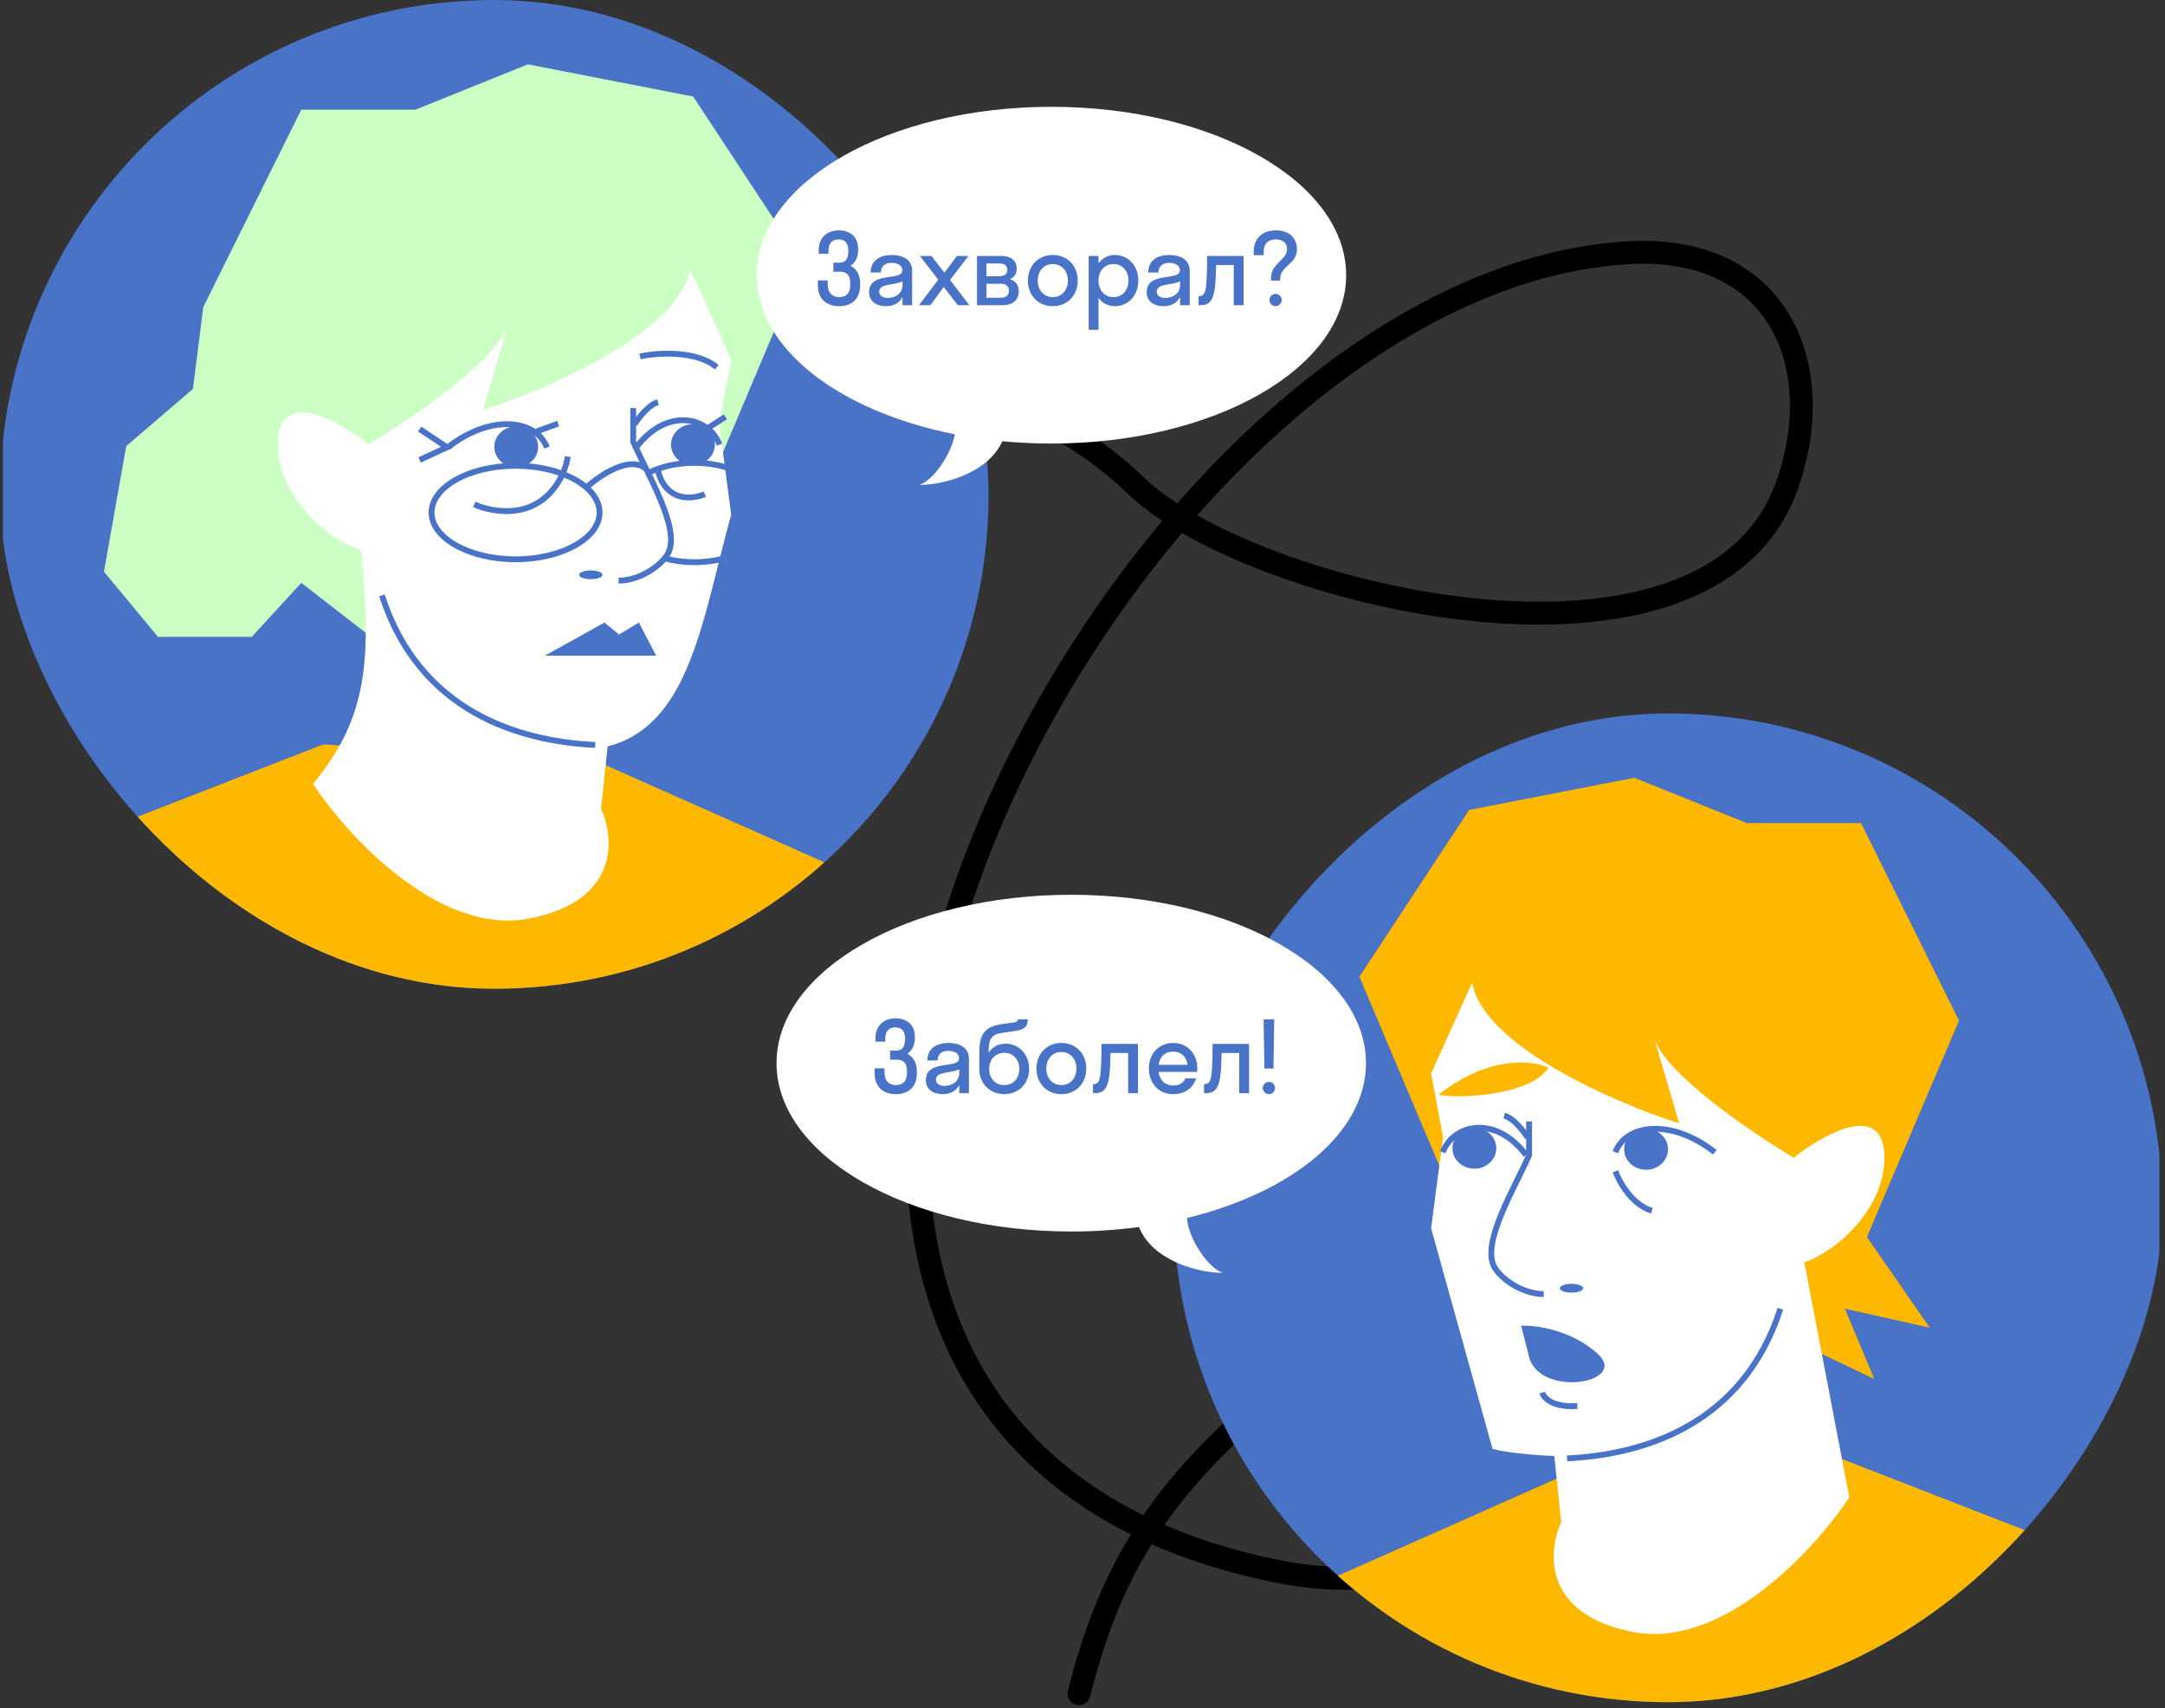
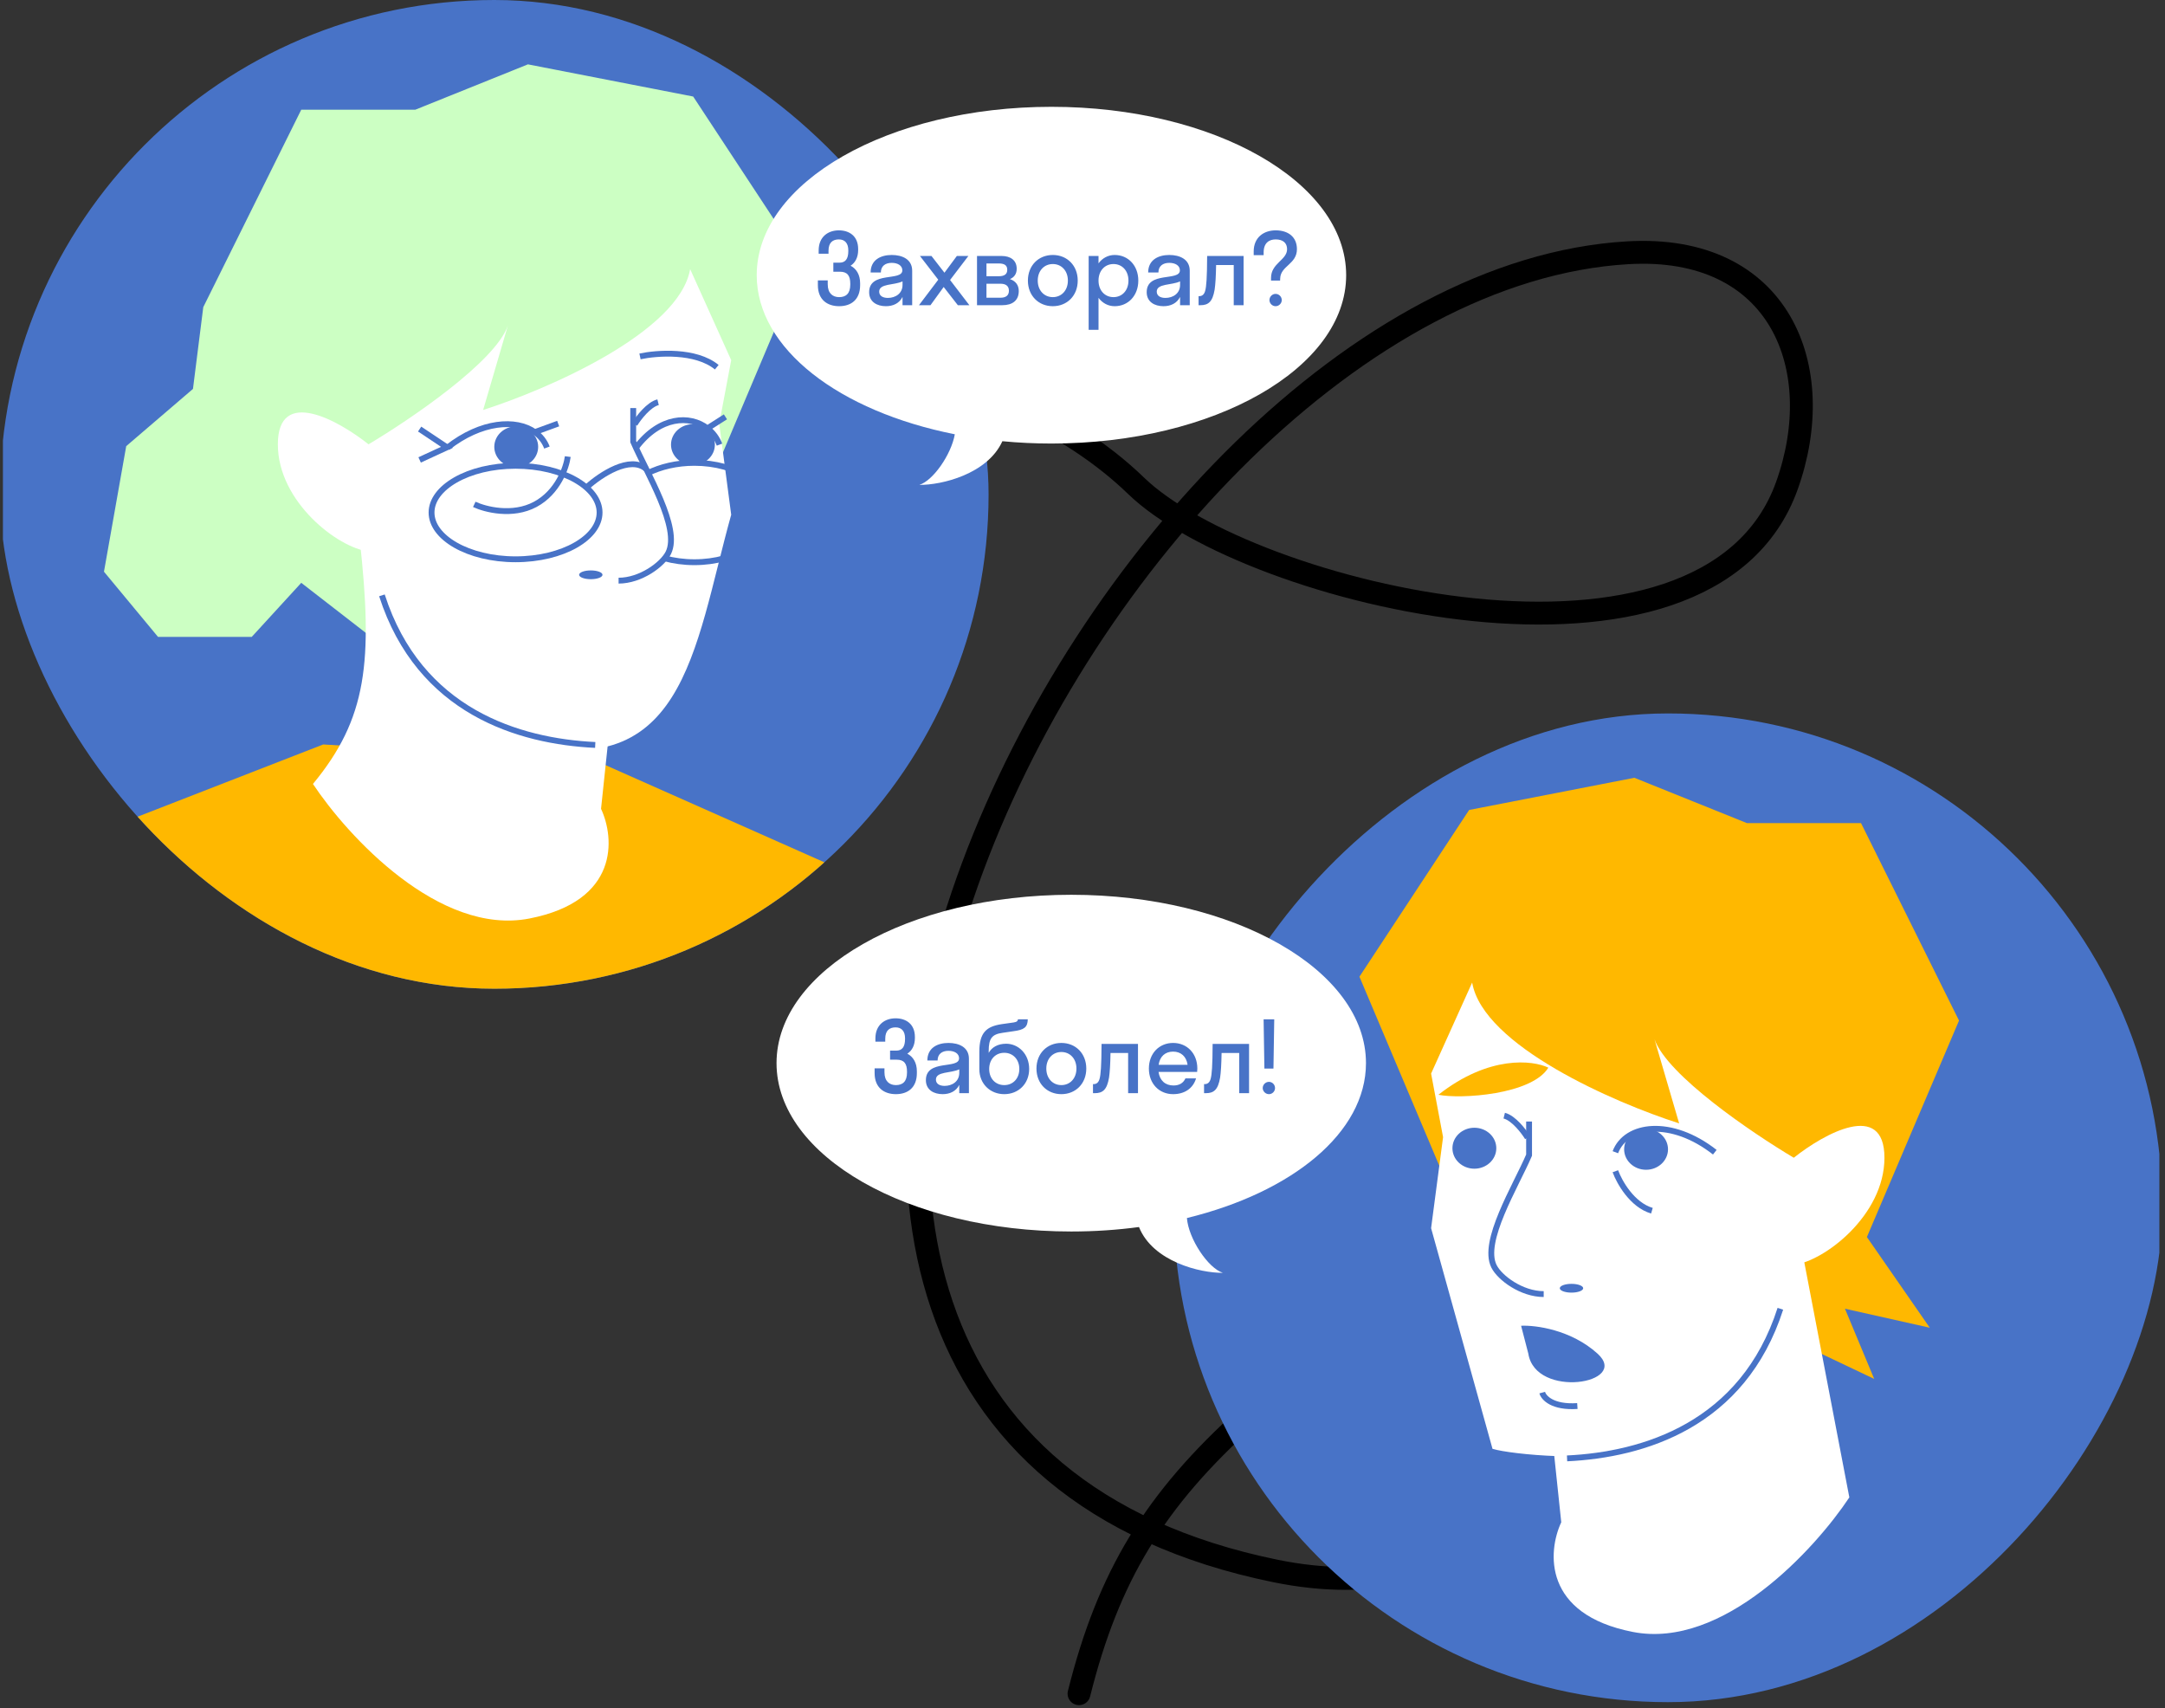
<svg xmlns="http://www.w3.org/2000/svg" width="663" height="523" viewBox="0 0 663 523" fill="none">
  <rect x="0" y="0" width="663" height="523" fill="#333333" stroke="none" />
  <path d="M38.763 232.725C7.145 87.284 265.554 69.049 347.904 148.743C382.304 182.033 522.862 216.628 547.198 148.743C560.13 112.67 545.123 74.651 498.429 77.397C335.064 87.007 162.988 434.463 390.582 481.016C511.596 505.769 510.587 318.169 382.007 433.729C353.632 459.23 339.449 482.525 330.432 518.594" stroke="black" stroke-width="7" stroke-linecap="round" />
  <g clip-path="url(#clip0_236_772)">
    <rect width="314.382" height="384.245" transform="matrix(-1 0 0 1 661.276 207.698)" fill="#4873C7" />
-     <path d="M662.172 484.91L563.2 446.396L479.902 451.322L388.095 492.076L346.894 590.6L662.172 592.391V484.91Z" fill="#FFB800" />
    <path d="M500.502 238.151L534.986 252.034H569.917L599.922 312.493L571.709 378.773L590.966 406.538L564.991 400.717L573.948 422.213L546.63 409.226L443.179 362.65L416.309 299.057L449.897 248.004L500.502 238.151Z" fill="#FFB800" />
    <path d="M566.334 458.488L552.004 383.699L475.423 440.574L478.11 466.101C473.931 475.058 472.468 494.315 500.054 499.689C527.641 505.063 555.736 474.461 566.334 458.488Z" fill="white" />
    <path d="M450.826 300.849L438.253 328.722L441.92 348.181L438.253 376.054L457.062 443.625C463 445.378 488.965 447.832 503.215 443.625C517.465 439.418 537.093 423.561 545.126 413.919L549.317 387.281C558.572 386.23 577.083 372.162 577.083 354.492C577.083 336.821 558.572 347.129 549.317 354.492C536.46 346.849 510.557 329.237 506.665 318.199L506.358 317.152C506.437 317.494 506.539 317.843 506.665 318.199L514.216 343.973C494.483 337.662 454.179 320.202 450.826 300.849Z" fill="white" />
    <path d="M479.89 446.544C503.196 445.434 533.759 436.364 545.211 400.734" stroke="#4873C7" stroke-width="1.791" />
    <path d="M440.494 335.21C447.258 336.594 469.088 335.21 474.161 326.908C469.395 324.603 455.99 323.034 440.494 335.21Z" fill="#FFB800" />
    <path d="M465.813 405.933L468.028 414.477C470.243 428.401 499.357 423.655 489.231 414.477C481.13 407.136 470.243 405.722 465.813 405.933Z" fill="#4873C7" />
    <path d="M472.283 426.402C472.705 427.984 475.448 431.022 483.043 430.516" stroke="#4873C7" stroke-width="1.791" />
    <path d="M494.681 358.62C495.875 361.904 499.786 368.92 505.876 370.711" stroke="#4873C7" stroke-width="1.791" />
    <path d="M468.258 343.393V353.694C464.078 363.397 453.703 380.116 457.51 387.729C459.301 391.312 466.019 396.238 472.737 396.238" stroke="#4873C7" stroke-width="1.791" />
    <path d="M467.81 348.32C466.616 346.379 463.511 342.319 460.645 341.602" stroke="#4873C7" stroke-width="1.791" />
    <path d="M494.681 352.798C497.91 344.221 511.753 342.315 525.134 352.798" stroke="#4873C7" stroke-width="1.791" />
-     <path d="M441.836 352.798C445.065 344.22 457.958 341.154 467.362 353.693" stroke="#4873C7" stroke-width="1.791" />
    <ellipse cx="6.718" cy="6.27" rx="6.718" ry="6.27" transform="matrix(-1 0 0 1 510.803 345.633)" fill="#4873C7" />
    <ellipse cx="6.718" cy="6.27" rx="6.718" ry="6.27" transform="matrix(-1 0 0 1 458.223 345.306)" fill="#4873C7" />
    <ellipse cx="3.583" cy="1.344" rx="3.583" ry="1.344" transform="matrix(-1 0 0 1 484.828 393.103)" fill="#4873C7" />
  </g>
  <g clip-path="url(#clip1_236_772)">
    <rect x="0.896" y="-10.748" width="314.382" height="384.245" fill="#4873C7" />
    <path d="M0 266.464L98.972 227.949L182.27 232.876L274.077 273.629L315.278 372.153L0 373.945V266.464Z" fill="#FFB800" />
    <path d="M161.669 19.705L127.186 33.588H92.255L62.249 94.046L59.093 119.084L38.653 136.604L31.84 175.05L48.386 195.003H77.099L92.255 178.457L113.599 195.003L218.993 144.204L245.863 80.611L212.275 29.557L161.669 19.705Z" fill="#CCFFC3" />
    <path d="M95.837 240.041C112.419 219.991 114.255 202.53 110.168 165.252L186.748 222.128L184.061 247.654C188.241 256.611 189.704 275.868 162.117 281.242C134.531 286.616 106.436 256.014 95.837 240.041Z" fill="white" />
    <path d="M211.346 82.402L223.919 110.275L220.252 129.734L223.919 157.607C212.395 199.006 209.696 242.241 155.814 226.332C141.564 222.125 125.079 205.114 117.046 195.473L112.855 168.835C103.6 167.783 85.089 153.716 85.089 136.045C85.089 118.374 103.6 128.682 112.855 136.045C125.712 128.403 151.615 110.791 155.507 99.752L155.814 98.705C155.735 99.047 155.632 99.396 155.507 99.752L147.955 125.527C167.688 119.216 207.993 101.756 211.346 82.402Z" fill="white" />
-     <path d="M185.111 190.616L166.85 200.761H200.936L195.661 190.616L189.574 194.268L185.111 190.616Z" fill="#4873C7" />
    <path d="M173.871 139.803C173.447 143.126 170.859 150.704 163.903 154.436C156.947 158.169 148.563 155.992 145.241 154.436" stroke="#4873C7" stroke-width="1.791" />
-     <path d="M201.527 143.977C201.739 145.638 203.033 149.427 206.511 151.293C209.989 153.16 214.181 152.071 215.842 151.293" stroke="#4873C7" stroke-width="1.791" />
    <path d="M128.508 131.374L136.884 136.959L128.508 140.825" stroke="#4873C7" stroke-width="1.791" />
    <path d="M182.282 228.097C158.976 226.988 128.413 217.918 116.961 182.288" stroke="#4873C7" stroke-width="1.791" />
    <path d="M193.914 124.947V135.247C198.094 144.95 208.468 161.669 204.662 169.283C202.87 172.865 196.153 177.792 189.435 177.792" stroke="#4873C7" stroke-width="1.791" />
    <path d="M194.362 129.873C195.556 127.932 198.661 123.872 201.527 123.155" stroke="#4873C7" stroke-width="1.791" />
    <path d="M167.491 137.038C166.76 135.098 165.486 133.498 163.797 132.307M137.038 137.038C147.392 128.927 158.021 128.233 163.797 132.307M163.797 132.307L170.935 129.698" stroke="#4873C7" stroke-width="1.791" />
    <path d="M220.336 136.142C219.579 134.132 218.292 132.425 216.642 131.15M194.81 137.038C202.01 127.438 211.255 126.985 216.642 131.15M216.642 131.15L222.156 127.633" stroke="#4873C7" stroke-width="1.791" />
    <ellipse cx="158.087" cy="136.814" rx="6.718" ry="6.27" fill="#4873C7" />
    <ellipse cx="212.204" cy="136.143" rx="6.718" ry="6.27" fill="#4873C7" />
    <ellipse cx="180.926" cy="176" rx="3.583" ry="1.344" fill="#4873C7" />
    <path d="M198.287 144.912C202.254 142.912 207.237 141.721 212.649 141.721C225.591 141.721 236.082 148.531 236.082 156.932C236.082 165.333 225.591 172.144 212.649 172.144C209.392 172.144 206.29 171.713 203.472 170.933" stroke="#4873C7" stroke-width="1.791" />
    <path d="M195.992 109.127C201.134 108.025 213.035 107.143 219.499 112.433" stroke="#4873C7" stroke-width="1.791" />
    <path d="M183.613 156.932C183.613 160.673 180.952 164.234 176.266 166.911C171.606 169.573 165.109 171.248 157.883 171.248C150.657 171.248 144.16 169.573 139.5 166.911C134.815 164.234 132.153 160.673 132.153 156.932C132.153 153.192 134.815 149.631 139.5 146.954C144.16 144.292 150.657 142.616 157.883 142.616C165.109 142.616 171.606 144.292 176.266 146.954C180.952 149.631 183.613 153.192 183.613 156.932Z" stroke="#4873C7" stroke-width="1.791" />
    <path d="M179.892 148.998C183.867 145.412 193.035 139.316 197.9 143.619" stroke="#4873C7" stroke-width="1.791" />
  </g>
  <path fill-rule="evenodd" clip-rule="evenodd" d="M321.988 135.806C371.834 135.806 412.243 112.726 412.243 84.255C412.243 55.785 371.834 32.705 321.988 32.705C272.142 32.705 231.734 55.785 231.734 84.255C231.734 106.807 257.087 125.976 292.401 132.972C291.282 139.226 285.74 147.169 281.538 148.462C288.252 148.555 302.371 145.212 306.966 135.095C311.852 135.563 316.87 135.806 321.988 135.806Z" fill="white" />
  <path d="M263.401 87.3C263.401 91.854 260.536 93.754 256.977 93.754C253.448 93.754 250.463 91.854 250.463 87.3V85.852H253.478V87.058C253.478 89.803 255.017 90.979 256.977 90.979C259.088 90.979 260.385 89.863 260.385 87.119V86.877C260.385 84.435 259.51 83.198 257.218 83.198H255.197V80.424H257.097C258.847 80.424 259.782 79.338 259.782 76.865V76.654C259.782 74.482 258.726 73.306 256.886 73.306C255.017 73.306 253.72 74.271 253.72 76.774V77.679H250.704V76.684C250.704 72.522 253.569 70.531 256.886 70.531C259.993 70.531 262.797 72.19 262.797 76.262V76.563C262.797 78.825 261.893 80.454 260.475 81.358C262.255 82.293 263.401 84.103 263.401 86.757V87.3ZM276.386 93.452V90.919C275.391 92.909 273.461 93.754 271.289 93.754C268.605 93.754 266.162 92.457 266.162 89.471C266.162 82.957 276.326 86.214 276.326 82.776C276.326 81.298 274.908 80.484 273.069 80.484C271.108 80.484 269.751 81.479 269.751 83.439H266.615C266.615 79.549 269.751 78.071 273.069 78.071C276.326 78.071 279.342 79.398 279.342 82.897V93.452H276.386ZM269.239 89.29C269.239 90.587 270.354 91.22 271.893 91.22C274.215 91.22 276.386 89.863 276.386 87.239V86.154C273.823 87.39 269.239 86.757 269.239 89.29ZM293.329 93.452L288.986 87.873L284.945 93.452H281.417L287.328 85.641L281.718 78.373H285.247L289.228 83.5L293.028 78.373H296.556L290.947 85.731L296.858 93.452H293.329ZM299.196 93.452V78.373H306.675C309.45 78.373 311.35 79.67 311.35 82.293C311.35 83.892 310.566 84.917 309.269 85.46C310.928 86.003 311.983 87.209 311.983 89.109C311.983 92.004 310.053 93.452 306.917 93.452H299.196ZM305.801 80.665H302.091V84.585H305.801C307.671 84.585 308.455 83.892 308.455 82.625C308.455 81.268 307.671 80.665 305.801 80.665ZM306.404 86.877H302.091V91.16H306.404C308.093 91.16 308.967 90.406 308.967 89.019C308.967 87.631 308.093 86.877 306.404 86.877ZM322.409 93.754C318.036 93.754 314.779 90.527 314.779 85.912C314.779 81.298 318.036 78.071 322.409 78.071C326.782 78.071 330.039 81.298 330.039 85.912C330.039 90.527 326.782 93.754 322.409 93.754ZM322.409 90.979C325.033 90.979 327.024 88.958 327.024 85.912C327.024 82.866 325.033 80.846 322.409 80.846C319.786 80.846 317.795 82.866 317.795 85.912C317.795 88.958 319.786 90.979 322.409 90.979ZM341.351 93.754C339.331 93.754 337.581 92.788 336.405 91.19V100.992H333.389V78.373H336.405V80.635C337.581 79.036 339.331 78.071 341.351 78.071C345.483 78.071 348.589 81.298 348.589 85.912C348.589 90.527 345.483 93.754 341.351 93.754ZM340.989 90.979C343.613 90.979 345.573 88.958 345.573 85.912C345.573 82.866 343.613 80.846 340.989 80.846C338.366 80.846 336.405 82.866 336.405 85.912C336.405 88.958 338.366 90.979 340.989 90.979ZM361.383 93.452V90.919C360.388 92.909 358.458 93.754 356.287 93.754C353.603 93.754 351.16 92.457 351.16 89.471C351.16 82.957 361.323 86.214 361.323 82.776C361.323 81.298 359.906 80.484 358.066 80.484C356.106 80.484 354.749 81.479 354.749 83.439H351.612C351.612 79.549 354.749 78.071 358.066 78.071C361.323 78.071 364.339 79.398 364.339 82.897V93.452H361.383ZM354.236 89.29C354.236 90.587 355.352 91.22 356.89 91.22C359.212 91.22 361.383 89.863 361.383 87.239V86.154C358.82 87.39 354.236 86.757 354.236 89.29ZM369.068 89.049C369.43 87.752 369.641 85.158 369.671 78.373H380.83V93.452H377.814V81.147H372.416C372.355 84.676 372.204 87.058 371.963 88.687C371.33 92.457 370.003 93.452 367.59 93.452H367.047V90.677H367.289C368.103 90.677 368.766 90.195 369.068 89.049ZM397.166 76.292C397.166 80.906 392.159 81.389 392.039 85.249L392.008 85.912H389.234V85.098C389.234 80.574 394.15 79.639 394.15 76.292C394.15 74.392 392.883 73.306 390.651 73.306C388.631 73.306 386.972 74.392 386.972 77.287V78.132H383.926V76.986C383.926 72.643 387.062 70.531 390.651 70.531C394.572 70.531 397.166 72.612 397.166 76.292ZM390.621 93.754C389.596 93.754 388.751 92.879 388.751 91.884C388.751 90.858 389.596 89.984 390.621 89.984C391.677 89.984 392.521 90.858 392.521 91.884C392.521 92.879 391.677 93.754 390.621 93.754Z" fill="#4873C7" />
  <path fill-rule="evenodd" clip-rule="evenodd" d="M328.055 377.074C278.209 377.074 237.801 353.994 237.801 325.523C237.801 297.052 278.209 273.972 328.055 273.972C377.901 273.972 418.309 297.052 418.309 325.523C418.309 346.813 395.714 365.088 363.474 372.953C363.978 379.348 370.008 388.346 374.505 389.729C367.648 389.825 353.066 386.336 348.796 375.706C342.136 376.601 335.192 377.074 328.055 377.074Z" fill="white" />
  <path d="M280.776 328.568C280.776 333.121 277.911 335.021 274.353 335.021C270.824 335.021 267.838 333.121 267.838 328.568V327.12H270.854V328.326C270.854 331.071 272.392 332.247 274.353 332.247C276.464 332.247 277.76 331.131 277.76 328.387V328.145C277.76 325.702 276.886 324.466 274.594 324.466H272.573V321.691H274.473C276.222 321.691 277.157 320.606 277.157 318.133V317.922C277.157 315.75 276.102 314.574 274.262 314.574C272.392 314.574 271.095 315.539 271.095 318.042V318.947H268.08V317.952C268.08 313.79 270.945 311.799 274.262 311.799C277.368 311.799 280.173 313.458 280.173 317.53V317.831C280.173 320.093 279.268 321.722 277.851 322.626C279.63 323.561 280.776 325.371 280.776 328.025V328.568ZM293.762 334.72V332.187C292.767 334.177 290.837 335.021 288.665 335.021C285.981 335.021 283.538 333.725 283.538 330.739C283.538 324.225 293.702 327.482 293.702 324.044C293.702 322.566 292.284 321.752 290.444 321.752C288.484 321.752 287.127 322.747 287.127 324.707H283.991C283.991 320.817 287.127 319.339 290.444 319.339C293.702 319.339 296.717 320.666 296.717 324.164V334.72H293.762ZM286.614 330.558C286.614 331.855 287.73 332.488 289.268 332.488C291.59 332.488 293.762 331.131 293.762 328.507V327.422C291.198 328.658 286.614 328.025 286.614 330.558ZM315.168 327.301C315.168 331.855 311.881 335.021 307.538 335.021C303.226 335.021 299.908 331.855 299.908 327.361V322.023C299.908 316.112 302.14 314.272 306.784 313.579L310.434 313.066C311.489 312.915 311.7 312.523 311.73 312.101H314.746C314.686 314.604 313.57 315.328 310.343 315.75L307.056 316.233C303.799 316.685 302.773 317.922 302.773 321.812V322.385C303.678 320.726 305.518 319.58 308.111 319.58C311.911 319.58 315.168 322.747 315.168 327.301ZM307.538 332.247C310.253 332.247 312.153 330.196 312.153 327.301C312.153 324.436 310.253 322.355 307.538 322.355C304.854 322.355 302.924 324.376 302.924 327.301C302.924 330.256 304.854 332.247 307.538 332.247ZM325.03 335.021C320.657 335.021 317.4 331.794 317.4 327.18C317.4 322.566 320.657 319.339 325.03 319.339C329.403 319.339 332.66 322.566 332.66 327.18C332.66 331.794 329.403 335.021 325.03 335.021ZM325.03 332.247C327.654 332.247 329.644 330.226 329.644 327.18C329.644 324.134 327.654 322.114 325.03 322.114C322.406 322.114 320.416 324.134 320.416 327.18C320.416 330.226 322.406 332.247 325.03 332.247ZM336.729 330.317C337.091 329.02 337.302 326.426 337.333 319.641H348.491V334.72H345.475V322.415H340.077C340.017 325.944 339.866 328.326 339.625 329.955C338.991 333.725 337.664 334.72 335.252 334.72H334.709V331.945H334.95C335.764 331.945 336.428 331.463 336.729 330.317ZM366.667 327.18C366.667 327.542 366.636 327.874 366.606 328.206H354.784C355.146 330.829 356.835 332.367 359.368 332.367C361.208 332.367 362.414 331.553 363.017 330.196H366.275C365.34 333.302 362.716 335.021 359.248 335.021C354.965 335.021 351.829 331.794 351.829 327.18C351.829 322.566 354.965 319.339 359.248 319.339C363.53 319.339 366.667 322.566 366.667 327.18ZM359.248 321.993C356.805 321.993 355.176 323.501 354.814 326.034H363.681C363.319 323.501 361.66 321.993 359.248 321.993ZM370.746 330.317C371.108 329.02 371.319 326.426 371.349 319.641H382.508V334.72H379.492V322.415H374.094C374.033 325.944 373.882 328.326 373.641 329.955C373.008 333.725 371.681 334.72 369.268 334.72H368.725V331.945H368.967C369.781 331.945 370.444 331.463 370.746 330.317ZM389.977 327.18H387.202L386.961 312.101H390.218L389.977 327.18ZM388.59 335.021C387.564 335.021 386.69 334.147 386.69 333.152C386.69 332.126 387.564 331.252 388.59 331.252C389.645 331.252 390.46 332.126 390.46 333.152C390.46 334.147 389.645 335.021 388.59 335.021Z" fill="#4873C7" />
  <defs>
    <clipPath id="clip0_236_772">
      <rect width="302.738" height="302.738" rx="151.369" transform="matrix(-1 0 0 1 662.172 218.447)" fill="white" />
    </clipPath>
    <clipPath id="clip1_236_772">
      <rect width="302.738" height="302.738" rx="151.369" fill="white" />
    </clipPath>
  </defs>
</svg>